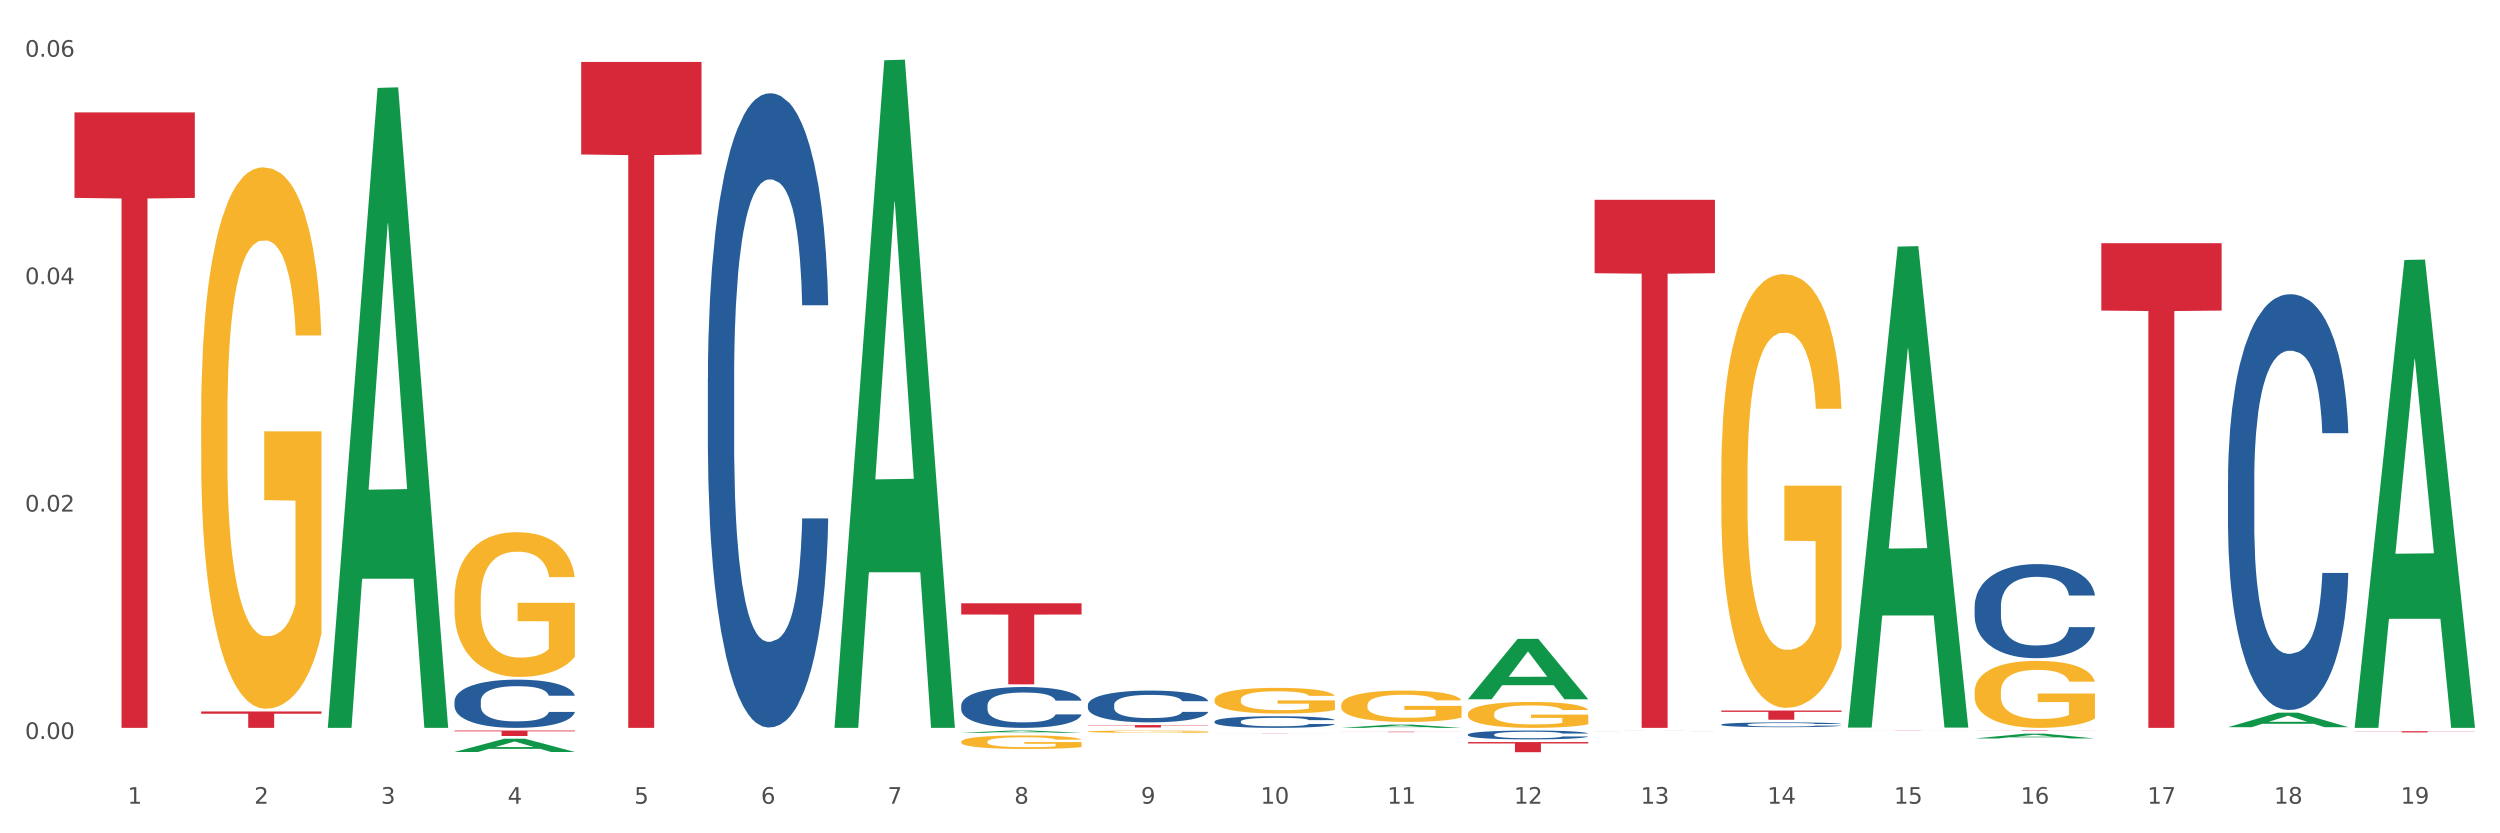
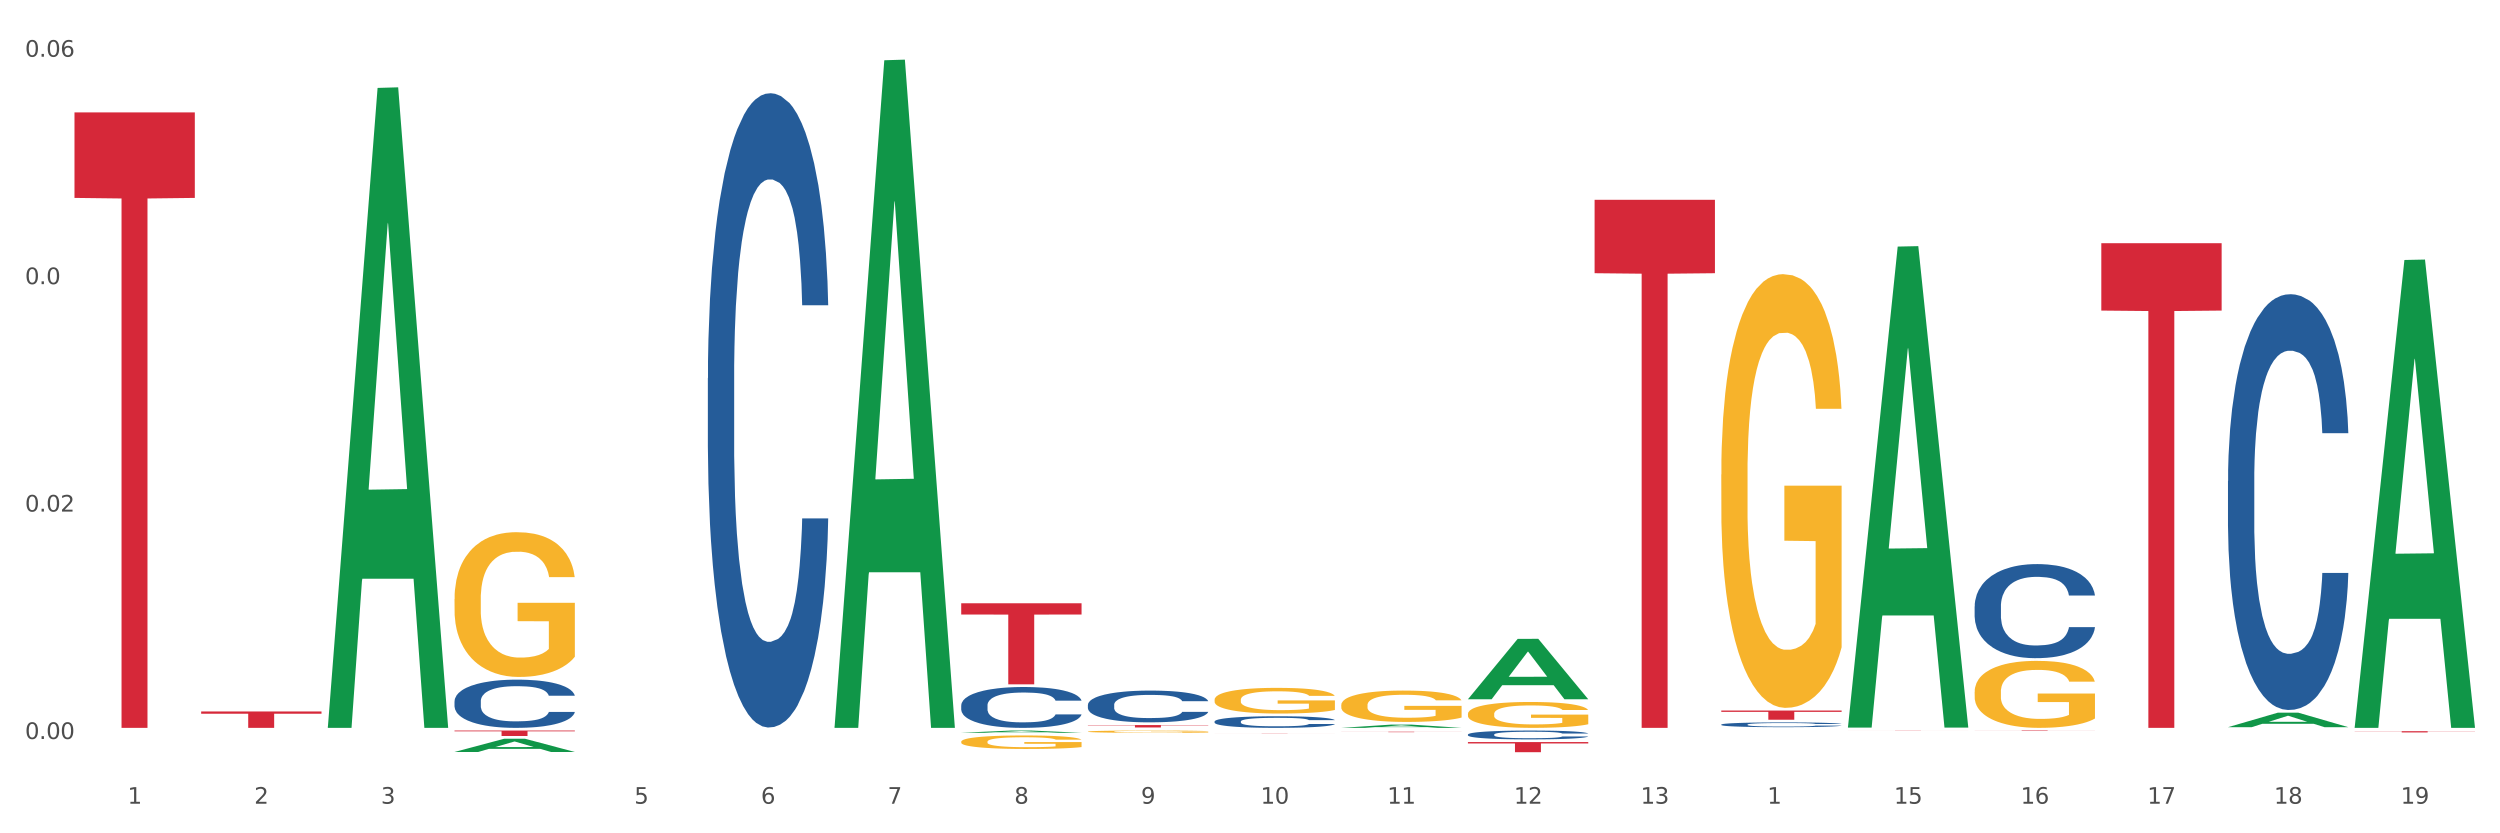
<svg xmlns="http://www.w3.org/2000/svg" xmlns:xlink="http://www.w3.org/1999/xlink" width="1080pt" height="360pt" viewBox="0 0 1080 360" version="1.1">
  <rect x="0" y="0" width="1080" height="360" fill="#333333" stroke="none" />
  <defs>
    <style type="text/css">*{stroke-linejoin: round; stroke-linecap: butt}</style>
  </defs>
  <g id="figure_1">
    <g id="patch_1">
      <path d="M 0 360  L 1080 360  L 1080 0  L 0 0  z " style="fill: #ffffff; stroke: #ffffff; stroke-linejoin: miter" />
    </g>
    <g id="axes_1">
      <g id="matplotlib.axis_1">
        <g id="xtick_1">
          <g id="text_1">
            <g style="fill: #4d4d4d" transform="translate(55.115 347.204) scale(0.096 -0.096)">
              <defs>
                <path id="DejaVuSans-31" d="M 794 531  L 1825 531  L 1825 4091  L 703 3866  L 703 4441  L 1819 4666  L 2450 4666  L 2450 531  L 3481 531  L 3481 0  L 794 0  L 794 531  z " transform="scale(0.016)" />
              </defs>
              <use xlink:href="#DejaVuSans-31" />
            </g>
          </g>
        </g>
        <g id="xtick_2">
          <g id="text_2">
            <g style="fill: #4d4d4d" transform="translate(109.839 347.204) scale(0.096 -0.096)">
              <defs>
                <path id="DejaVuSans-32" d="M 1228 531  L 3431 531  L 3431 0  L 469 0  L 469 531  Q 828 903 1448 1529  Q 2069 2156 2228 2338  Q 2531 2678 2651 2914  Q 2772 3150 2772 3378  Q 2772 3750 2511 3984  Q 2250 4219 1831 4219  Q 1534 4219 1204 4116  Q 875 4013 500 3803  L 500 4441  Q 881 4594 1212 4672  Q 1544 4750 1819 4750  Q 2544 4750 2975 4387  Q 3406 4025 3406 3419  Q 3406 3131 3298 2873  Q 3191 2616 2906 2266  Q 2828 2175 2409 1742  Q 1991 1309 1228 531  z " transform="scale(0.016)" />
              </defs>
              <use xlink:href="#DejaVuSans-32" />
            </g>
          </g>
        </g>
        <g id="xtick_3">
          <g id="text_3">
            <g style="fill: #4d4d4d" transform="translate(164.564 347.204) scale(0.096 -0.096)">
              <defs>
                <path id="DejaVuSans-33" d="M 2597 2516  Q 3050 2419 3304 2112  Q 3559 1806 3559 1356  Q 3559 666 3084 287  Q 2609 -91 1734 -91  Q 1441 -91 1130 -33  Q 819 25 488 141  L 488 750  Q 750 597 1062 519  Q 1375 441 1716 441  Q 2309 441 2620 675  Q 2931 909 2931 1356  Q 2931 1769 2642 2001  Q 2353 2234 1838 2234  L 1294 2234  L 1294 2753  L 1863 2753  Q 2328 2753 2575 2939  Q 2822 3125 2822 3475  Q 2822 3834 2567 4026  Q 2313 4219 1838 4219  Q 1578 4219 1281 4162  Q 984 4106 628 3988  L 628 4550  Q 988 4650 1302 4700  Q 1616 4750 1894 4750  Q 2613 4750 3031 4423  Q 3450 4097 3450 3541  Q 3450 3153 3228 2886  Q 3006 2619 2597 2516  z " transform="scale(0.016)" />
              </defs>
              <use xlink:href="#DejaVuSans-33" />
            </g>
          </g>
        </g>
        <g id="xtick_4">
          <g id="text_4">
            <g style="fill: #4d4d4d" transform="translate(219.288 347.204) scale(0.096 -0.096)">
              <defs>
-                 <path id="DejaVuSans-34" d="M 2419 4116  L 825 1625  L 2419 1625  L 2419 4116  z M 2253 4666  L 3047 4666  L 3047 1625  L 3713 1625  L 3713 1100  L 3047 1100  L 3047 0  L 2419 0  L 2419 1100  L 313 1100  L 313 1709  L 2253 4666  z " transform="scale(0.016)" />
-               </defs>
+                 </defs>
              <use xlink:href="#DejaVuSans-34" />
            </g>
          </g>
        </g>
        <g id="xtick_5">
          <g id="text_5">
            <g style="fill: #4d4d4d" transform="translate(274.012 347.204) scale(0.096 -0.096)">
              <defs>
                <path id="DejaVuSans-35" d="M 691 4666  L 3169 4666  L 3169 4134  L 1269 4134  L 1269 2991  Q 1406 3038 1543 3061  Q 1681 3084 1819 3084  Q 2600 3084 3056 2656  Q 3513 2228 3513 1497  Q 3513 744 3044 326  Q 2575 -91 1722 -91  Q 1428 -91 1123 -41  Q 819 9 494 109  L 494 744  Q 775 591 1075 516  Q 1375 441 1709 441  Q 2250 441 2565 725  Q 2881 1009 2881 1497  Q 2881 1984 2565 2268  Q 2250 2553 1709 2553  Q 1456 2553 1204 2497  Q 953 2441 691 2322  L 691 4666  z " transform="scale(0.016)" />
              </defs>
              <use xlink:href="#DejaVuSans-35" />
            </g>
          </g>
        </g>
        <g id="xtick_6">
          <g id="text_6">
            <g style="fill: #4d4d4d" transform="translate(328.736 347.204) scale(0.096 -0.096)">
              <defs>
                <path id="DejaVuSans-36" d="M 2113 2584  Q 1688 2584 1439 2293  Q 1191 2003 1191 1497  Q 1191 994 1439 701  Q 1688 409 2113 409  Q 2538 409 2786 701  Q 3034 994 3034 1497  Q 3034 2003 2786 2293  Q 2538 2584 2113 2584  z M 3366 4563  L 3366 3988  Q 3128 4100 2886 4159  Q 2644 4219 2406 4219  Q 1781 4219 1451 3797  Q 1122 3375 1075 2522  Q 1259 2794 1537 2939  Q 1816 3084 2150 3084  Q 2853 3084 3261 2657  Q 3669 2231 3669 1497  Q 3669 778 3244 343  Q 2819 -91 2113 -91  Q 1303 -91 875 529  Q 447 1150 447 2328  Q 447 3434 972 4092  Q 1497 4750 2381 4750  Q 2619 4750 2861 4703  Q 3103 4656 3366 4563  z " transform="scale(0.016)" />
              </defs>
              <use xlink:href="#DejaVuSans-36" />
            </g>
          </g>
        </g>
        <g id="xtick_7">
          <g id="text_7">
            <g style="fill: #4d4d4d" transform="translate(383.461 347.204) scale(0.096 -0.096)">
              <defs>
                <path id="DejaVuSans-37" d="M 525 4666  L 3525 4666  L 3525 4397  L 1831 0  L 1172 0  L 2766 4134  L 525 4134  L 525 4666  z " transform="scale(0.016)" />
              </defs>
              <use xlink:href="#DejaVuSans-37" />
            </g>
          </g>
        </g>
        <g id="xtick_8">
          <g id="text_8">
            <g style="fill: #4d4d4d" transform="translate(438.185 347.204) scale(0.096 -0.096)">
              <defs>
                <path id="DejaVuSans-38" d="M 2034 2216  Q 1584 2216 1326 1975  Q 1069 1734 1069 1313  Q 1069 891 1326 650  Q 1584 409 2034 409  Q 2484 409 2743 651  Q 3003 894 3003 1313  Q 3003 1734 2745 1975  Q 2488 2216 2034 2216  z M 1403 2484  Q 997 2584 770 2862  Q 544 3141 544 3541  Q 544 4100 942 4425  Q 1341 4750 2034 4750  Q 2731 4750 3128 4425  Q 3525 4100 3525 3541  Q 3525 3141 3298 2862  Q 3072 2584 2669 2484  Q 3125 2378 3379 2068  Q 3634 1759 3634 1313  Q 3634 634 3220 271  Q 2806 -91 2034 -91  Q 1263 -91 848 271  Q 434 634 434 1313  Q 434 1759 690 2068  Q 947 2378 1403 2484  z M 1172 3481  Q 1172 3119 1398 2916  Q 1625 2713 2034 2713  Q 2441 2713 2670 2916  Q 2900 3119 2900 3481  Q 2900 3844 2670 4047  Q 2441 4250 2034 4250  Q 1625 4250 1398 4047  Q 1172 3844 1172 3481  z " transform="scale(0.016)" />
              </defs>
              <use xlink:href="#DejaVuSans-38" />
            </g>
          </g>
        </g>
        <g id="xtick_9">
          <g id="text_9">
            <g style="fill: #4d4d4d" transform="translate(492.909 347.204) scale(0.096 -0.096)">
              <defs>
                <path id="DejaVuSans-39" d="M 703 97  L 703 672  Q 941 559 1184 500  Q 1428 441 1663 441  Q 2288 441 2617 861  Q 2947 1281 2994 2138  Q 2813 1869 2534 1725  Q 2256 1581 1919 1581  Q 1219 1581 811 2004  Q 403 2428 403 3163  Q 403 3881 828 4315  Q 1253 4750 1959 4750  Q 2769 4750 3195 4129  Q 3622 3509 3622 2328  Q 3622 1225 3098 567  Q 2575 -91 1691 -91  Q 1453 -91 1209 -44  Q 966 3 703 97  z M 1959 2075  Q 2384 2075 2632 2365  Q 2881 2656 2881 3163  Q 2881 3666 2632 3958  Q 2384 4250 1959 4250  Q 1534 4250 1286 3958  Q 1038 3666 1038 3163  Q 1038 2656 1286 2365  Q 1534 2075 1959 2075  z " transform="scale(0.016)" />
              </defs>
              <use xlink:href="#DejaVuSans-39" />
            </g>
          </g>
        </g>
        <g id="xtick_10">
          <g id="text_10">
            <g style="fill: #4d4d4d" transform="translate(544.58 347.204) scale(0.096 -0.096)">
              <defs>
                <path id="DejaVuSans-30" d="M 2034 4250  Q 1547 4250 1301 3770  Q 1056 3291 1056 2328  Q 1056 1369 1301 889  Q 1547 409 2034 409  Q 2525 409 2770 889  Q 3016 1369 3016 2328  Q 3016 3291 2770 3770  Q 2525 4250 2034 4250  z M 2034 4750  Q 2819 4750 3233 4129  Q 3647 3509 3647 2328  Q 3647 1150 3233 529  Q 2819 -91 2034 -91  Q 1250 -91 836 529  Q 422 1150 422 2328  Q 422 3509 836 4129  Q 1250 4750 2034 4750  z " transform="scale(0.016)" />
              </defs>
              <use xlink:href="#DejaVuSans-31" />
              <use xlink:href="#DejaVuSans-30" transform="translate(63.623 0)" />
            </g>
          </g>
        </g>
        <g id="xtick_11">
          <g id="text_11">
            <g style="fill: #4d4d4d" transform="translate(599.304 347.204) scale(0.096 -0.096)">
              <use xlink:href="#DejaVuSans-31" />
              <use xlink:href="#DejaVuSans-31" transform="translate(63.623 0)" />
            </g>
          </g>
        </g>
        <g id="xtick_12">
          <g id="text_12">
            <g style="fill: #4d4d4d" transform="translate(654.028 347.204) scale(0.096 -0.096)">
              <use xlink:href="#DejaVuSans-31" />
              <use xlink:href="#DejaVuSans-32" transform="translate(63.623 0)" />
            </g>
          </g>
        </g>
        <g id="xtick_13">
          <g id="text_13">
            <g style="fill: #4d4d4d" transform="translate(708.752 347.204) scale(0.096 -0.096)">
              <use xlink:href="#DejaVuSans-31" />
              <use xlink:href="#DejaVuSans-33" transform="translate(63.623 0)" />
            </g>
          </g>
        </g>
        <g id="xtick_14">
          <g id="text_14">
            <g style="fill: #4d4d4d" transform="translate(763.477 347.204) scale(0.096 -0.096)">
              <use xlink:href="#DejaVuSans-31" />
              <use xlink:href="#DejaVuSans-34" transform="translate(63.623 0)" />
            </g>
          </g>
        </g>
        <g id="xtick_15">
          <g id="text_15">
            <g style="fill: #4d4d4d" transform="translate(818.201 347.204) scale(0.096 -0.096)">
              <use xlink:href="#DejaVuSans-31" />
              <use xlink:href="#DejaVuSans-35" transform="translate(63.623 0)" />
            </g>
          </g>
        </g>
        <g id="xtick_16">
          <g id="text_16">
            <g style="fill: #4d4d4d" transform="translate(872.925 347.204) scale(0.096 -0.096)">
              <use xlink:href="#DejaVuSans-31" />
              <use xlink:href="#DejaVuSans-36" transform="translate(63.623 0)" />
            </g>
          </g>
        </g>
        <g id="xtick_17">
          <g id="text_17">
            <g style="fill: #4d4d4d" transform="translate(927.649 347.204) scale(0.096 -0.096)">
              <use xlink:href="#DejaVuSans-31" />
              <use xlink:href="#DejaVuSans-37" transform="translate(63.623 0)" />
            </g>
          </g>
        </g>
        <g id="xtick_18">
          <g id="text_18">
            <g style="fill: #4d4d4d" transform="translate(982.374 347.204) scale(0.096 -0.096)">
              <use xlink:href="#DejaVuSans-31" />
              <use xlink:href="#DejaVuSans-38" transform="translate(63.623 0)" />
            </g>
          </g>
        </g>
        <g id="xtick_19">
          <g id="text_19">
            <g style="fill: #4d4d4d" transform="translate(1037.098 347.204) scale(0.096 -0.096)">
              <use xlink:href="#DejaVuSans-31" />
              <use xlink:href="#DejaVuSans-39" transform="translate(63.623 0)" />
            </g>
          </g>
        </g>
        <g id="xtick_20" />
        <g id="xtick_21" />
        <g id="xtick_22" />
        <g id="xtick_23" />
        <g id="xtick_24" />
        <g id="xtick_25" />
        <g id="xtick_26" />
        <g id="xtick_27" />
        <g id="xtick_28" />
        <g id="xtick_29" />
        <g id="xtick_30" />
        <g id="xtick_31" />
        <g id="xtick_32" />
        <g id="xtick_33" />
        <g id="xtick_34" />
        <g id="xtick_35" />
        <g id="xtick_36" />
        <g id="xtick_37" />
      </g>
      <g id="matplotlib.axis_2">
        <g id="ytick_1">
          <g id="text_20">
            <g style="fill: #4d4d4d" transform="translate(10.8 319.243) scale(0.096 -0.096)">
              <defs>
                <path id="DejaVuSans-2e" d="M 684 794  L 1344 794  L 1344 0  L 684 0  L 684 794  z " transform="scale(0.016)" />
              </defs>
              <use xlink:href="#DejaVuSans-30" />
              <use xlink:href="#DejaVuSans-2e" transform="translate(63.623 0)" />
              <use xlink:href="#DejaVuSans-30" transform="translate(95.41 0)" />
              <use xlink:href="#DejaVuSans-30" transform="translate(159.033 0)" />
            </g>
          </g>
        </g>
        <g id="ytick_2">
          <g id="text_21">
            <g style="fill: #4d4d4d" transform="translate(10.8 220.999) scale(0.096 -0.096)">
              <use xlink:href="#DejaVuSans-30" />
              <use xlink:href="#DejaVuSans-2e" transform="translate(63.623 0)" />
              <use xlink:href="#DejaVuSans-30" transform="translate(95.41 0)" />
              <use xlink:href="#DejaVuSans-32" transform="translate(159.033 0)" />
            </g>
          </g>
        </g>
        <g id="ytick_3">
          <g id="text_22">
            <g style="fill: #4d4d4d" transform="translate(10.8 122.755) scale(0.096 -0.096)">
              <use xlink:href="#DejaVuSans-30" />
              <use xlink:href="#DejaVuSans-2e" transform="translate(63.623 0)" />
              <use xlink:href="#DejaVuSans-30" transform="translate(95.41 0)" />
              <use xlink:href="#DejaVuSans-34" transform="translate(159.033 0)" />
            </g>
          </g>
        </g>
        <g id="ytick_4">
          <g id="text_23">
            <g style="fill: #4d4d4d" transform="translate(10.8 24.511) scale(0.096 -0.096)">
              <use xlink:href="#DejaVuSans-30" />
              <use xlink:href="#DejaVuSans-2e" transform="translate(63.623 0)" />
              <use xlink:href="#DejaVuSans-30" transform="translate(95.41 0)" />
              <use xlink:href="#DejaVuSans-36" transform="translate(159.033 0)" />
            </g>
          </g>
        </g>
        <g id="ytick_5" />
        <g id="ytick_6" />
        <g id="ytick_7" />
      </g>
      <g id="PolyCollection_1">
        <path d="M 141.624 313.917  L 141.677 313.657  L 163.116 37.981  L 172.012 37.721  L 193.612 314.437  L 183.321 314.437  L 178.658 250  L 156.523 250  L 156.362 251.039  L 151.86 314.437  L 141.624 314.437  L 141.624 313.917  L 159.31 211.545  L 175.871 211.285  L 167.671 96.702  L 167.564 96.182  L 167.457 96.962  L 159.257 211.285  L 159.31 211.545  L 141.624 313.917  z " clip-path="url(#p23a5ff2b06)" style="fill: #109648" />
        <path d="M 32.175 48.543  L 84.163 48.543  L 84.163 85.493  L 63.713 85.743  L 63.713 314.437  L 52.502 314.437  L 52.502 85.743  L 32.175 85.493  L 32.175 48.793  L 32.175 48.543  z " clip-path="url(#p23a5ff2b06)" style="fill: #d62839" />
        <path d="M 86.899 307.35  L 138.887 307.35  L 138.887 308.335  L 118.437 308.341  L 118.437 314.437  L 107.226 314.437  L 107.226 308.341  L 86.899 308.335  L 86.899 307.356  L 86.899 307.35  z " clip-path="url(#p23a5ff2b06)" style="fill: #d62839" />
        <path d="M 196.348 315.596  L 248.336 315.596  L 248.336 315.925  L 227.886 315.927  L 227.886 317.96  L 216.675 317.96  L 216.675 315.927  L 196.348 315.925  L 196.348 315.598  L 196.348 315.596  z " clip-path="url(#p23a5ff2b06)" style="fill: #d62839" />
-         <path d="M 251.072 26.758  L 303.06 26.758  L 303.06 66.736  L 282.61 67.006  L 282.61 314.437  L 271.399 314.437  L 271.399 67.006  L 251.072 66.736  L 251.072 27.028  L 251.072 26.758  z " clip-path="url(#p23a5ff2b06)" style="fill: #d62839" />
        <path d="M 415.245 260.602  L 467.233 260.602  L 467.233 265.47  L 446.783 265.503  L 446.783 295.627  L 435.572 295.627  L 435.572 265.503  L 415.245 265.47  L 415.245 260.635  L 415.245 260.602  z " clip-path="url(#p23a5ff2b06)" style="fill: #d62839" />
        <path d="M 469.969 313.215  L 521.957 313.215  L 521.957 313.361  L 501.507 313.362  L 501.507 314.263  L 490.296 314.263  L 490.296 313.362  L 469.969 313.361  L 469.969 313.216  L 469.969 313.215  z " clip-path="url(#p23a5ff2b06)" style="fill: #d62839" />
        <path d="M 524.693 316.72  L 576.682 316.72  L 576.682 316.731  L 556.231 316.731  L 556.231 316.798  L 545.021 316.798  L 545.021 316.731  L 524.693 316.731  L 524.693 316.72  L 524.693 316.72  z " clip-path="url(#p23a5ff2b06)" style="fill: #d62839" />
        <path d="M 579.418 316.103  L 631.406 316.103  L 631.406 316.131  L 610.956 316.131  L 610.956 316.302  L 599.745 316.302  L 599.745 316.131  L 579.418 316.131  L 579.418 316.103  L 579.418 316.103  z " clip-path="url(#p23a5ff2b06)" style="fill: #d62839" />
        <path d="M 634.142 320.577  L 686.13 320.577  L 686.13 321.185  L 665.68 321.189  L 665.68 324.95  L 654.469 324.95  L 654.469 321.189  L 634.142 321.185  L 634.142 320.581  L 634.142 320.577  z " clip-path="url(#p23a5ff2b06)" style="fill: #d62839" />
        <path d="M 688.866 86.326  L 740.854 86.326  L 740.854 118.026  L 720.404 118.24  L 720.404 314.437  L 709.193 314.437  L 709.193 118.24  L 688.866 118.026  L 688.866 86.54  L 688.866 86.326  z " clip-path="url(#p23a5ff2b06)" style="fill: #d62839" />
        <path d="M 743.591 306.964  L 795.579 306.964  L 795.579 307.513  L 775.128 307.517  L 775.128 310.914  L 763.918 310.914  L 763.918 307.517  L 743.591 307.513  L 743.591 306.968  L 743.591 306.964  z " clip-path="url(#p23a5ff2b06)" style="fill: #d62839" />
        <path d="M 853.039 298.869  L 853.1 298.843  L 853.1 297.891  L 853.223 297.072  L 853.837 295.09  L 854.758 293.451  L 855.433 292.579  L 856.108 291.865  L 856.906 291.152  L 857.888 290.412  L 859.668 289.328  L 860.773 288.773  L 862.123 288.192  L 864.578 287.346  L 866.358 286.87  L 868.2 286.474  L 871.207 285.998  L 873.171 285.786  L 875.258 285.628  L 877.775 285.522  L 879.678 285.496  L 883.851 285.575  L 887.411 285.813  L 889.13 285.998  L 891.34 286.315  L 892.506 286.526  L 894.409 286.949  L 896.373 287.504  L 897.723 287.98  L 899.749 288.879  L 901.283 289.777  L 902.695 290.887  L 903.431 291.654  L 903.984 292.368  L 904.475 293.187  L 904.966 294.482  L 893.918 294.482  L 893.488 293.557  L 892.813 292.685  L 891.831 291.839  L 890.971 291.31  L 889.498 290.65  L 888.148 290.227  L 886.736 289.909  L 885.018 289.645  L 883.667 289.513  L 881.765 289.407  L 878.02 289.434  L 875.504 289.645  L 873.785 289.909  L 872.68 290.147  L 871.698 290.412  L 870.594 290.782  L 869.305 291.337  L 868.384 291.839  L 867.463 292.473  L 866.727 293.108  L 866.051 293.848  L 865.499 294.641  L 865.069 295.46  L 864.701 296.464  L 864.394 298.129  L 864.394 301.75  L 864.517 302.57  L 864.824 303.653  L 865.192 304.473  L 865.806 305.45  L 866.358 306.111  L 867.402 307.063  L 868.568 307.856  L 869.489 308.358  L 870.409 308.781  L 872.005 309.362  L 873.785 309.838  L 875.32 310.129  L 877.407 310.393  L 878.818 310.499  L 880.046 310.552  L 883.053 310.552  L 885.202 310.472  L 887.596 310.287  L 889.437 310.049  L 890.971 309.759  L 892.69 309.283  L 893.795 308.834  L 893.795 303.31  L 880.291 303.283  L 880.291 299.609  L 905.027 299.609  L 905.027 310.393  L 903.984 310.948  L 902.818 311.45  L 901.59 311.899  L 899.749 312.455  L 897.539 312.983  L 895.575 313.353  L 893.488 313.67  L 891.033 313.961  L 887.841 314.225  L 885.877 314.331  L 883.422 314.41  L 880.537 314.437  L 878.02 314.384  L 875.565 314.252  L 872.987 314.014  L 870.471 313.67  L 868.568 313.327  L 866.665 312.904  L 864.64 312.349  L 863.044 311.82  L 861.816 311.344  L 860.466 310.737  L 858.993 309.944  L 857.888 309.23  L 856.906 308.49  L 855.863 307.538  L 855.126 306.719  L 854.389 305.688  L 853.96 304.922  L 853.469 303.733  L 853.1 302.067  L 853.039 298.869  z " clip-path="url(#p23a5ff2b06)" style="fill: #f7b32b" />
        <path d="M 853.039 315.596  L 905.027 315.596  L 905.027 315.624  L 884.577 315.624  L 884.577 315.796  L 873.366 315.796  L 873.366 315.624  L 853.039 315.624  L 853.039 315.596  L 853.039 315.596  z " clip-path="url(#p23a5ff2b06)" style="fill: #d62839" />
        <path d="M 1017.212 315.878  L 1069.2 315.878  L 1069.2 315.952  L 1048.75 315.953  L 1048.75 316.413  L 1037.539 316.413  L 1037.539 315.953  L 1017.212 315.952  L 1017.212 315.878  L 1017.212 315.878  z " clip-path="url(#p23a5ff2b06)" style="fill: #d62839" />
        <path d="M 962.488 207.803  L 962.549 207.639  L 962.549 203.046  L 962.733 196.812  L 963.409 185.329  L 964.27 176.635  L 965.745 166.464  L 966.543 162.199  L 967.588 157.442  L 969.739 149.732  L 972.197 143.17  L 973.918 139.561  L 975.208 137.265  L 978.096 133.164  L 979.756 131.359  L 981.476 129.883  L 982.951 128.899  L 985.409 127.75  L 987.376 127.258  L 989.649 127.094  L 991.554 127.258  L 994.074 127.914  L 997.761 129.883  L 999.174 131.031  L 1001.079 133  L 1003.046 135.624  L 1004.643 138.249  L 1006.487 142.022  L 1008.392 146.943  L 1010.236 153.177  L 1011.526 158.918  L 1012.571 164.988  L 1013.492 172.37  L 1014.168 180.408  L 1014.476 187.134  L 1003.23 187.134  L 1002.923 181.064  L 1002.308 174.502  L 1001.694 170.073  L 1001.018 166.464  L 999.973 162.363  L 999.051 159.739  L 997.515 156.622  L 996.102 154.653  L 994.934 153.505  L 993.521 152.521  L 990.51 151.536  L 988.359 151.536  L 987.007 151.864  L 985.348 152.685  L 983.934 153.833  L 982.275 155.802  L 980.985 157.934  L 979.694 160.723  L 978.957 162.691  L 977.851 166.3  L 977.113 169.253  L 976.13 174.338  L 975.577 177.947  L 974.594 187.298  L 974.163 194.187  L 973.979 198.945  L 973.856 204.194  L 973.856 229.785  L 974.225 241.268  L 974.532 246.189  L 975.024 251.766  L 975.946 258.984  L 977.298 266.038  L 978.711 271.123  L 979.878 274.24  L 980.985 276.537  L 982.091 278.341  L 983.443 279.982  L 984.549 280.966  L 986.208 281.95  L 988.174 282.442  L 989.711 282.442  L 992.845 281.622  L 994.258 280.802  L 995.61 279.654  L 997.085 277.849  L 998.253 275.881  L 998.928 274.404  L 1000.035 271.287  L 1000.895 268.006  L 1001.632 264.234  L 1002.124 260.953  L 1002.677 256.031  L 1003.107 250.454  L 1003.23 247.501  L 1014.476 247.501  L 1014.23 253.407  L 1013.8 259.148  L 1012.939 266.858  L 1012.263 271.287  L 1011.219 276.701  L 1010.113 281.294  L 1008.576 286.379  L 1007.163 290.152  L 1005.688 293.433  L 1004.09 296.386  L 1001.202 300.487  L 1000.158 301.635  L 997.945 303.604  L 996.225 304.752  L 993.705 305.9  L 991.124 306.556  L 988.42 306.72  L 986.024 306.392  L 983.381 305.408  L 981.722 304.424  L 979.878 302.948  L 977.728 300.651  L 975.7 297.862  L 973.795 294.581  L 972.013 290.808  L 970.353 286.543  L 968.203 279.489  L 966.605 272.6  L 965.437 266.202  L 964.638 260.789  L 963.84 253.899  L 963.409 249.142  L 962.733 237.659  L 962.488 226.996  L 962.488 207.803  z " clip-path="url(#p23a5ff2b06)" style="fill: #255c99" />
        <path d="M 853.039 261.95  L 853.101 261.913  L 853.101 260.874  L 853.285 259.463  L 853.961 256.864  L 854.821 254.897  L 856.296 252.595  L 857.095 251.63  L 858.14 250.553  L 860.29 248.808  L 862.748 247.323  L 864.469 246.507  L 865.76 245.987  L 868.648 245.059  L 870.307 244.65  L 872.028 244.316  L 873.503 244.094  L 875.961 243.834  L 877.927 243.722  L 880.201 243.685  L 882.106 243.722  L 884.625 243.871  L 888.312 244.316  L 889.726 244.576  L 891.631 245.022  L 893.597 245.616  L 895.195 246.21  L 897.038 247.064  L 898.943 248.177  L 900.787 249.588  L 902.077 250.887  L 903.122 252.261  L 904.044 253.932  L 904.72 255.751  L 905.027 257.273  L 893.782 257.273  L 893.474 255.899  L 892.86 254.414  L 892.245 253.412  L 891.569 252.595  L 890.525 251.667  L 889.603 251.073  L 888.067 250.368  L 886.653 249.922  L 885.486 249.662  L 884.072 249.439  L 881.061 249.217  L 878.91 249.217  L 877.558 249.291  L 875.899 249.477  L 874.486 249.736  L 872.827 250.182  L 871.536 250.665  L 870.246 251.296  L 869.508 251.741  L 868.402 252.558  L 867.665 253.226  L 866.681 254.377  L 866.128 255.194  L 865.145 257.31  L 864.715 258.869  L 864.531 259.946  L 864.408 261.134  L 864.408 266.925  L 864.776 269.524  L 865.084 270.637  L 865.575 271.9  L 866.497 273.533  L 867.849 275.129  L 869.262 276.28  L 870.43 276.986  L 871.536 277.505  L 872.642 277.914  L 873.994 278.285  L 875.1 278.508  L 876.759 278.731  L 878.726 278.842  L 880.262 278.842  L 883.396 278.656  L 884.81 278.471  L 886.162 278.211  L 887.636 277.802  L 888.804 277.357  L 889.48 277.023  L 890.586 276.317  L 891.446 275.575  L 892.184 274.721  L 892.675 273.979  L 893.228 272.865  L 893.659 271.603  L 893.782 270.934  L 905.027 270.934  L 904.781 272.271  L 904.351 273.57  L 903.491 275.315  L 902.815 276.317  L 901.77 277.543  L 900.664 278.582  L 899.128 279.733  L 897.714 280.587  L 896.24 281.329  L 894.642 281.997  L 891.754 282.926  L 890.709 283.185  L 888.497 283.631  L 886.776 283.891  L 884.257 284.151  L 881.676 284.299  L 878.972 284.336  L 876.575 284.262  L 873.933 284.039  L 872.273 283.817  L 870.43 283.482  L 868.279 282.963  L 866.251 282.332  L 864.346 281.589  L 862.564 280.735  L 860.905 279.77  L 858.754 278.174  L 857.156 276.614  L 855.989 275.167  L 855.19 273.941  L 854.391 272.382  L 853.961 271.306  L 853.285 268.707  L 853.039 266.294  L 853.039 261.95  z " clip-path="url(#p23a5ff2b06)" style="fill: #255c99" />
        <path d="M 743.591 313.004  L 743.652 313.002  L 743.652 312.949  L 743.836 312.877  L 744.512 312.745  L 745.373 312.645  L 746.848 312.527  L 747.646 312.478  L 748.691 312.423  L 750.842 312.334  L 753.3 312.259  L 755.021 312.217  L 756.311 312.191  L 759.199 312.143  L 760.858 312.122  L 762.579 312.105  L 764.054 312.094  L 766.512 312.081  L 768.478 312.075  L 770.752 312.073  L 772.657 312.075  L 775.177 312.083  L 778.864 312.105  L 780.277 312.119  L 782.182 312.141  L 784.149 312.172  L 785.746 312.202  L 787.59 312.245  L 789.495 312.302  L 791.338 312.374  L 792.629 312.44  L 793.674 312.51  L 794.595 312.596  L 795.271 312.688  L 795.579 312.766  L 784.333 312.766  L 784.026 312.696  L 783.411 312.62  L 782.797 312.569  L 782.121 312.527  L 781.076 312.48  L 780.154 312.45  L 778.618 312.414  L 777.205 312.391  L 776.037 312.378  L 774.624 312.367  L 771.613 312.355  L 769.462 312.355  L 768.11 312.359  L 766.451 312.368  L 765.037 312.382  L 763.378 312.404  L 762.088 312.429  L 760.797 312.461  L 760.06 312.484  L 758.953 312.526  L 758.216 312.56  L 757.233 312.618  L 756.68 312.66  L 755.697 312.768  L 755.266 312.847  L 755.082 312.902  L 754.959 312.963  L 754.959 313.258  L 755.328 313.39  L 755.635 313.447  L 756.127 313.511  L 757.048 313.595  L 758.4 313.676  L 759.814 313.735  L 760.981 313.771  L 762.088 313.797  L 763.194 313.818  L 764.546 313.837  L 765.652 313.848  L 767.311 313.86  L 769.277 313.865  L 770.814 313.865  L 773.948 313.856  L 775.361 313.846  L 776.713 313.833  L 778.188 313.812  L 779.355 313.79  L 780.031 313.772  L 781.138 313.737  L 781.998 313.699  L 782.735 313.655  L 783.227 313.617  L 783.78 313.561  L 784.21 313.496  L 784.333 313.462  L 795.579 313.462  L 795.333 313.53  L 794.903 313.597  L 794.042 313.685  L 793.366 313.737  L 792.322 313.799  L 791.216 313.852  L 789.679 313.911  L 788.266 313.954  L 786.791 313.992  L 785.193 314.026  L 782.305 314.073  L 781.26 314.087  L 779.048 314.109  L 777.327 314.123  L 774.808 314.136  L 772.227 314.143  L 769.523 314.145  L 767.127 314.141  L 764.484 314.13  L 762.825 314.119  L 760.981 314.102  L 758.831 314.075  L 756.803 314.043  L 754.898 314.005  L 753.116 313.962  L 751.456 313.913  L 749.306 313.831  L 747.708 313.752  L 746.54 313.678  L 745.741 313.615  L 744.943 313.536  L 744.512 313.481  L 743.836 313.349  L 743.591 313.226  L 743.591 313.004  z " clip-path="url(#p23a5ff2b06)" style="fill: #255c99" />
        <path d="M 634.142 317.313  L 634.203 317.31  L 634.203 317.212  L 634.388 317.079  L 635.064 316.835  L 635.924 316.65  L 637.399 316.434  L 638.198 316.343  L 639.243 316.242  L 641.393 316.078  L 643.851 315.938  L 645.572 315.861  L 646.863 315.813  L 649.751 315.725  L 651.41 315.687  L 653.131 315.655  L 654.605 315.635  L 657.063 315.61  L 659.03 315.6  L 661.304 315.596  L 663.209 315.6  L 665.728 315.614  L 669.415 315.655  L 670.829 315.68  L 672.734 315.722  L 674.7 315.778  L 676.298 315.833  L 678.141 315.914  L 680.046 316.018  L 681.89 316.151  L 683.18 316.273  L 684.225 316.402  L 685.147 316.559  L 685.823 316.73  L 686.13 316.874  L 674.884 316.874  L 674.577 316.744  L 673.963 316.605  L 673.348 316.511  L 672.672 316.434  L 671.628 316.347  L 670.706 316.291  L 669.169 316.224  L 667.756 316.182  L 666.588 316.158  L 665.175 316.137  L 662.164 316.116  L 660.013 316.116  L 658.661 316.123  L 657.002 316.141  L 655.589 316.165  L 653.929 316.207  L 652.639 316.252  L 651.348 316.312  L 650.611 316.354  L 649.505 316.43  L 648.768 316.493  L 647.784 316.601  L 647.231 316.678  L 646.248 316.877  L 645.818 317.024  L 645.633 317.125  L 645.511 317.237  L 645.511 317.781  L 645.879 318.025  L 646.187 318.13  L 646.678 318.249  L 647.6 318.402  L 648.952 318.552  L 650.365 318.661  L 651.533 318.727  L 652.639 318.776  L 653.745 318.814  L 655.097 318.849  L 656.203 318.87  L 657.862 318.891  L 659.829 318.901  L 661.365 318.901  L 664.499 318.884  L 665.913 318.867  L 667.264 318.842  L 668.739 318.804  L 669.907 318.762  L 670.583 318.73  L 671.689 318.664  L 672.549 318.594  L 673.287 318.514  L 673.778 318.444  L 674.331 318.339  L 674.762 318.221  L 674.884 318.158  L 686.13 318.158  L 685.884 318.284  L 685.454 318.406  L 684.594 318.57  L 683.918 318.664  L 682.873 318.779  L 681.767 318.877  L 680.231 318.985  L 678.817 319.065  L 677.342 319.135  L 675.745 319.198  L 672.857 319.285  L 671.812 319.31  L 669.6 319.352  L 667.879 319.376  L 665.359 319.401  L 662.778 319.414  L 660.075 319.418  L 657.678 319.411  L 655.036 319.39  L 653.376 319.369  L 651.533 319.338  L 649.382 319.289  L 647.354 319.229  L 645.449 319.16  L 643.667 319.079  L 642.008 318.989  L 639.857 318.839  L 638.259 318.692  L 637.092 318.556  L 636.293 318.441  L 635.494 318.294  L 635.064 318.193  L 634.388 317.949  L 634.142 317.722  L 634.142 317.313  z " clip-path="url(#p23a5ff2b06)" style="fill: #255c99" />
        <path d="M 524.693 311.673  L 524.755 311.668  L 524.755 311.54  L 524.939 311.366  L 525.615 311.045  L 526.476 310.802  L 527.95 310.518  L 528.749 310.399  L 529.794 310.266  L 531.945 310.051  L 534.403 309.867  L 536.123 309.766  L 537.414 309.702  L 540.302 309.588  L 541.961 309.537  L 543.682 309.496  L 545.157 309.469  L 547.615 309.436  L 549.581 309.423  L 551.855 309.418  L 553.76 309.423  L 556.28 309.441  L 559.967 309.496  L 561.38 309.528  L 563.285 309.583  L 565.252 309.656  L 566.849 309.73  L 568.693 309.835  L 570.598 309.973  L 572.441 310.147  L 573.732 310.307  L 574.777 310.477  L 575.698 310.683  L 576.374 310.908  L 576.682 311.096  L 565.436 311.096  L 565.129 310.926  L 564.514 310.743  L 563.9 310.619  L 563.224 310.518  L 562.179 310.404  L 561.257 310.33  L 559.721 310.243  L 558.307 310.188  L 557.14 310.156  L 555.727 310.129  L 552.715 310.101  L 550.565 310.101  L 549.213 310.11  L 547.553 310.133  L 546.14 310.165  L 544.481 310.22  L 543.19 310.28  L 541.9 310.358  L 541.163 310.413  L 540.056 310.514  L 539.319 310.596  L 538.336 310.738  L 537.783 310.839  L 536.799 311.1  L 536.369 311.293  L 536.185 311.426  L 536.062 311.572  L 536.062 312.287  L 536.431 312.608  L 536.738 312.746  L 537.23 312.901  L 538.151 313.103  L 539.503 313.3  L 540.917 313.442  L 542.084 313.529  L 543.19 313.593  L 544.297 313.644  L 545.648 313.69  L 546.755 313.717  L 548.414 313.745  L 550.38 313.758  L 551.917 313.758  L 555.051 313.736  L 556.464 313.713  L 557.816 313.681  L 559.291 313.63  L 560.458 313.575  L 561.134 313.534  L 562.24 313.447  L 563.101 313.355  L 563.838 313.25  L 564.33 313.158  L 564.883 313.021  L 565.313 312.865  L 565.436 312.782  L 576.682 312.782  L 576.436 312.947  L 576.006 313.108  L 575.145 313.323  L 574.469 313.447  L 573.425 313.598  L 572.318 313.726  L 570.782 313.868  L 569.369 313.974  L 567.894 314.066  L 566.296 314.148  L 563.408 314.263  L 562.363 314.295  L 560.151 314.35  L 558.43 314.382  L 555.911 314.414  L 553.33 314.432  L 550.626 314.437  L 548.229 314.428  L 545.587 314.4  L 543.928 314.373  L 542.084 314.331  L 539.933 314.267  L 537.906 314.189  L 536.001 314.098  L 534.218 313.992  L 532.559 313.873  L 530.408 313.676  L 528.811 313.483  L 527.643 313.305  L 526.844 313.153  L 526.045 312.961  L 525.615 312.828  L 524.939 312.507  L 524.693 312.209  L 524.693 311.673  z " clip-path="url(#p23a5ff2b06)" style="fill: #255c99" />
        <path d="M 469.969 304.499  L 470.031 304.486  L 470.031 304.135  L 470.215 303.659  L 470.891 302.782  L 471.751 302.118  L 473.226 301.341  L 474.025 301.015  L 475.07 300.652  L 477.22 300.063  L 479.679 299.561  L 481.399 299.286  L 482.69 299.11  L 485.578 298.797  L 487.237 298.659  L 488.958 298.546  L 490.433 298.471  L 492.891 298.383  L 494.857 298.346  L 497.131 298.333  L 499.036 298.346  L 501.555 298.396  L 505.242 298.546  L 506.656 298.634  L 508.561 298.784  L 510.527 298.985  L 512.125 299.185  L 513.969 299.474  L 515.874 299.849  L 517.717 300.326  L 519.008 300.764  L 520.052 301.228  L 520.974 301.792  L 521.65 302.406  L 521.957 302.92  L 510.712 302.92  L 510.404 302.456  L 509.79 301.955  L 509.175 301.617  L 508.499 301.341  L 507.455 301.028  L 506.533 300.827  L 504.997 300.589  L 503.583 300.439  L 502.416 300.351  L 501.002 300.276  L 497.991 300.2  L 495.84 300.2  L 494.488 300.225  L 492.829 300.288  L 491.416 300.376  L 489.757 300.526  L 488.466 300.689  L 487.176 300.902  L 486.438 301.053  L 485.332 301.328  L 484.595 301.554  L 483.611 301.942  L 483.058 302.218  L 482.075 302.932  L 481.645 303.459  L 481.461 303.822  L 481.338 304.223  L 481.338 306.178  L 481.706 307.055  L 482.014 307.431  L 482.505 307.858  L 483.427 308.409  L 484.779 308.948  L 486.192 309.336  L 487.36 309.574  L 488.466 309.75  L 489.572 309.888  L 490.924 310.013  L 492.03 310.088  L 493.69 310.163  L 495.656 310.201  L 497.192 310.201  L 500.326 310.138  L 501.74 310.076  L 503.092 309.988  L 504.566 309.85  L 505.734 309.7  L 506.41 309.587  L 507.516 309.349  L 508.376 309.098  L 509.114 308.81  L 509.605 308.559  L 510.159 308.183  L 510.589 307.757  L 510.712 307.532  L 521.957 307.532  L 521.711 307.983  L 521.281 308.421  L 520.421 309.01  L 519.745 309.349  L 518.7 309.762  L 517.594 310.113  L 516.058 310.502  L 514.645 310.79  L 513.17 311.041  L 511.572 311.266  L 508.684 311.58  L 507.639 311.667  L 505.427 311.818  L 503.706 311.905  L 501.187 311.993  L 498.606 312.043  L 495.902 312.056  L 493.505 312.031  L 490.863 311.956  L 489.204 311.88  L 487.36 311.768  L 485.209 311.592  L 483.181 311.379  L 481.276 311.128  L 479.494 310.84  L 477.835 310.514  L 475.684 309.975  L 474.086 309.449  L 472.919 308.96  L 472.12 308.547  L 471.321 308.02  L 470.891 307.657  L 470.215 306.78  L 469.969 305.965  L 469.969 304.499  z " clip-path="url(#p23a5ff2b06)" style="fill: #255c99" />
        <path d="M 415.245 304.717  L 415.306 304.701  L 415.306 304.249  L 415.491 303.637  L 416.167 302.509  L 417.027 301.654  L 418.502 300.655  L 419.301 300.236  L 420.345 299.768  L 422.496 299.011  L 424.954 298.366  L 426.675 298.011  L 427.965 297.786  L 430.854 297.383  L 432.513 297.205  L 434.233 297.06  L 435.708 296.964  L 438.166 296.851  L 440.133 296.802  L 442.407 296.786  L 444.312 296.802  L 446.831 296.867  L 450.518 297.06  L 451.932 297.173  L 453.837 297.366  L 455.803 297.624  L 457.401 297.882  L 459.244 298.253  L 461.149 298.737  L 462.993 299.349  L 464.283 299.913  L 465.328 300.51  L 466.25 301.235  L 466.926 302.025  L 467.233 302.686  L 455.987 302.686  L 455.68 302.089  L 455.066 301.445  L 454.451 301.009  L 453.775 300.655  L 452.73 300.252  L 451.809 299.994  L 450.272 299.688  L 448.859 299.494  L 447.691 299.381  L 446.278 299.285  L 443.267 299.188  L 441.116 299.188  L 439.764 299.22  L 438.105 299.301  L 436.692 299.414  L 435.032 299.607  L 433.742 299.817  L 432.451 300.091  L 431.714 300.284  L 430.608 300.639  L 429.87 300.929  L 428.887 301.429  L 428.334 301.783  L 427.351 302.702  L 426.921 303.379  L 426.736 303.846  L 426.613 304.362  L 426.613 306.877  L 426.982 308.005  L 427.289 308.489  L 427.781 309.037  L 428.703 309.746  L 430.055 310.439  L 431.468 310.939  L 432.636 311.245  L 433.742 311.471  L 434.848 311.648  L 436.2 311.809  L 437.306 311.906  L 438.965 312.003  L 440.932 312.051  L 442.468 312.051  L 445.602 311.971  L 447.015 311.89  L 448.367 311.777  L 449.842 311.6  L 451.01 311.406  L 451.686 311.261  L 452.792 310.955  L 453.652 310.633  L 454.39 310.262  L 454.881 309.94  L 455.434 309.456  L 455.864 308.908  L 455.987 308.618  L 467.233 308.618  L 466.987 309.198  L 466.557 309.762  L 465.697 310.52  L 465.021 310.955  L 463.976 311.487  L 462.87 311.938  L 461.334 312.438  L 459.92 312.809  L 458.445 313.131  L 456.848 313.421  L 453.959 313.824  L 452.915 313.937  L 450.702 314.131  L 448.982 314.243  L 446.462 314.356  L 443.881 314.421  L 441.178 314.437  L 438.781 314.405  L 436.138 314.308  L 434.479 314.211  L 432.636 314.066  L 430.485 313.84  L 428.457 313.566  L 426.552 313.244  L 424.77 312.873  L 423.111 312.454  L 420.96 311.761  L 419.362 311.084  L 418.195 310.455  L 417.396 309.923  L 416.597 309.246  L 416.167 308.779  L 415.491 307.651  L 415.245 306.603  L 415.245 304.717  z " clip-path="url(#p23a5ff2b06)" style="fill: #255c99" />
        <path d="M 305.796 163.392  L 305.858 163.142  L 305.858 156.135  L 306.042 146.625  L 306.718 129.108  L 307.578 115.845  L 309.053 100.329  L 309.852 93.823  L 310.897 86.566  L 313.048 74.804  L 315.506 64.794  L 317.226 59.289  L 318.517 55.785  L 321.405 49.529  L 323.064 46.776  L 324.785 44.524  L 326.26 43.022  L 328.718 41.271  L 330.684 40.52  L 332.958 40.27  L 334.863 40.52  L 337.382 41.521  L 341.07 44.524  L 342.483 46.276  L 344.388 49.279  L 346.354 53.283  L 347.952 57.287  L 349.796 63.042  L 351.701 70.55  L 353.544 80.059  L 354.835 88.818  L 355.879 98.077  L 356.801 109.338  L 357.477 121.6  L 357.784 131.861  L 346.539 131.861  L 346.232 122.601  L 345.617 112.592  L 345.002 105.835  L 344.327 100.329  L 343.282 94.073  L 342.36 90.069  L 340.824 85.314  L 339.41 82.311  L 338.243 80.56  L 336.829 79.058  L 333.818 77.557  L 331.667 77.557  L 330.316 78.057  L 328.656 79.308  L 327.243 81.06  L 325.584 84.063  L 324.293 87.316  L 323.003 91.571  L 322.265 94.574  L 321.159 100.079  L 320.422 104.584  L 319.439 112.341  L 318.886 117.847  L 317.902 132.111  L 317.472 142.621  L 317.288 149.879  L 317.165 157.887  L 317.165 196.925  L 317.534 214.443  L 317.841 221.95  L 318.332 230.459  L 319.254 241.47  L 320.606 252.23  L 322.02 259.988  L 323.187 264.743  L 324.293 268.246  L 325.399 270.999  L 326.751 273.501  L 327.857 275.003  L 329.517 276.504  L 331.483 277.255  L 333.019 277.255  L 336.153 276.004  L 337.567 274.753  L 338.919 273.001  L 340.394 270.248  L 341.561 267.245  L 342.237 264.993  L 343.343 260.238  L 344.204 255.233  L 344.941 249.478  L 345.433 244.473  L 345.986 236.965  L 346.416 228.457  L 346.539 223.952  L 357.784 223.952  L 357.539 232.961  L 357.108 241.72  L 356.248 253.482  L 355.572 260.238  L 354.527 268.496  L 353.421 275.503  L 351.885 283.261  L 350.472 289.017  L 348.997 294.022  L 347.399 298.526  L 344.511 304.783  L 343.466 306.534  L 341.254 309.537  L 339.533 311.289  L 337.014 313.041  L 334.433 314.042  L 331.729 314.292  L 329.332 313.792  L 326.69 312.29  L 325.031 310.789  L 323.187 308.536  L 321.036 305.033  L 319.008 300.779  L 317.103 295.774  L 315.321 290.018  L 313.662 283.511  L 311.511 272.751  L 309.914 262.24  L 308.746 252.481  L 307.947 244.222  L 307.148 233.712  L 306.718 226.455  L 306.042 208.937  L 305.796 192.671  L 305.796 163.392  z " clip-path="url(#p23a5ff2b06)" style="fill: #255c99" />
        <path d="M 196.348 302.966  L 196.409 302.947  L 196.409 302.414  L 196.594 301.691  L 197.27 300.36  L 198.13 299.352  L 199.605 298.172  L 200.404 297.678  L 201.448 297.126  L 203.599 296.232  L 206.057 295.471  L 207.778 295.052  L 209.068 294.786  L 211.957 294.31  L 213.616 294.101  L 215.336 293.93  L 216.811 293.816  L 219.269 293.683  L 221.236 293.626  L 223.509 293.607  L 225.414 293.626  L 227.934 293.702  L 231.621 293.93  L 233.034 294.063  L 234.939 294.291  L 236.906 294.596  L 238.504 294.9  L 240.347 295.338  L 242.252 295.908  L 244.096 296.631  L 245.386 297.297  L 246.431 298.001  L 247.353 298.857  L 248.029 299.789  L 248.336 300.569  L 237.09 300.569  L 236.783 299.865  L 236.168 299.104  L 235.554 298.591  L 234.878 298.172  L 233.833 297.697  L 232.912 297.392  L 231.375 297.031  L 229.962 296.802  L 228.794 296.669  L 227.381 296.555  L 224.37 296.441  L 222.219 296.441  L 220.867 296.479  L 219.208 296.574  L 217.794 296.707  L 216.135 296.936  L 214.845 297.183  L 213.554 297.506  L 212.817 297.735  L 211.711 298.153  L 210.973 298.496  L 209.99 299.085  L 209.437 299.504  L 208.454 300.588  L 208.024 301.387  L 207.839 301.939  L 207.716 302.547  L 207.716 305.515  L 208.085 306.847  L 208.392 307.417  L 208.884 308.064  L 209.806 308.901  L 211.158 309.719  L 212.571 310.309  L 213.739 310.67  L 214.845 310.937  L 215.951 311.146  L 217.303 311.336  L 218.409 311.45  L 220.068 311.564  L 222.035 311.621  L 223.571 311.621  L 226.705 311.526  L 228.118 311.431  L 229.47 311.298  L 230.945 311.089  L 232.113 310.86  L 232.789 310.689  L 233.895 310.328  L 234.755 309.947  L 235.492 309.51  L 235.984 309.129  L 236.537 308.559  L 236.967 307.912  L 237.09 307.569  L 248.336 307.569  L 248.09 308.254  L 247.66 308.92  L 246.8 309.814  L 246.124 310.328  L 245.079 310.956  L 243.973 311.488  L 242.437 312.078  L 241.023 312.515  L 239.548 312.896  L 237.951 313.238  L 235.062 313.714  L 234.018 313.847  L 231.805 314.075  L 230.085 314.209  L 227.565 314.342  L 224.984 314.418  L 222.28 314.437  L 219.884 314.399  L 217.241 314.285  L 215.582 314.17  L 213.739 313.999  L 211.588 313.733  L 209.56 313.41  L 207.655 313.029  L 205.873 312.592  L 204.214 312.097  L 202.063 311.279  L 200.465 310.48  L 199.298 309.738  L 198.499 309.11  L 197.7 308.311  L 197.27 307.76  L 196.594 306.428  L 196.348 305.192  L 196.348 302.966  z " clip-path="url(#p23a5ff2b06)" style="fill: #255c99" />
-         <path d="M 86.899 180.368  L 86.961 180.154  L 86.961 172.464  L 87.083 165.842  L 87.697 149.82  L 88.618 136.576  L 89.293 129.526  L 89.968 123.758  L 90.766 117.991  L 91.748 112.009  L 93.528 103.251  L 94.633 98.765  L 95.983 94.065  L 98.439 87.229  L 100.219 83.384  L 102.06 80.18  L 105.067 76.335  L 107.032 74.626  L 109.118 73.344  L 111.635 72.489  L 113.538 72.276  L 117.712 72.917  L 121.272 74.839  L 122.99 76.335  L 125.2 78.898  L 126.366 80.607  L 128.269 84.025  L 130.233 88.511  L 131.583 92.356  L 133.609 99.619  L 135.143 106.882  L 136.555 115.854  L 137.291 122.049  L 137.844 127.817  L 138.335 134.439  L 138.826 144.907  L 127.778 144.907  L 127.348 137.43  L 126.673 130.381  L 125.691 123.545  L 124.832 119.272  L 123.358 113.932  L 122.008 110.514  L 120.596 107.95  L 118.878 105.814  L 117.527 104.746  L 115.625 103.892  L 111.881 104.105  L 109.364 105.814  L 107.645 107.95  L 106.541 109.873  L 105.559 112.009  L 104.454 115  L 103.165 119.486  L 102.244 123.545  L 101.323 128.672  L 100.587 133.799  L 99.912 139.78  L 99.359 146.189  L 98.93 152.811  L 98.561 160.928  L 98.254 174.387  L 98.254 203.653  L 98.377 210.275  L 98.684 219.033  L 99.052 225.655  L 99.666 233.559  L 100.219 238.9  L 101.262 246.59  L 102.428 252.999  L 103.349 257.058  L 104.27 260.476  L 105.865 265.175  L 107.645 269.02  L 109.18 271.37  L 111.267 273.507  L 112.678 274.361  L 113.906 274.788  L 116.914 274.788  L 119.062 274.147  L 121.456 272.652  L 123.297 270.729  L 124.832 268.38  L 126.55 264.534  L 127.655 260.903  L 127.655 216.256  L 114.152 216.043  L 114.152 186.349  L 138.887 186.349  L 138.887 273.507  L 137.844 277.993  L 136.678 282.051  L 135.45 285.683  L 133.609 290.169  L 131.399 294.441  L 129.435 297.432  L 127.348 299.995  L 124.893 302.345  L 121.701 304.482  L 119.737 305.336  L 117.282 305.977  L 114.397 306.19  L 111.881 305.763  L 109.425 304.695  L 106.847 302.773  L 104.331 299.995  L 102.428 297.218  L 100.525 293.8  L 98.5 289.314  L 96.904 285.042  L 95.676 281.197  L 94.326 276.284  L 92.853 269.875  L 91.748 264.107  L 90.766 258.126  L 89.723 250.435  L 88.986 243.813  L 88.25 235.482  L 87.82 229.287  L 87.329 219.674  L 86.961 206.216  L 86.899 180.368  z " clip-path="url(#p23a5ff2b06)" style="fill: #f7b32b" />
        <path d="M 907.763 105.076  L 959.751 105.076  L 959.751 134.17  L 939.301 134.367  L 939.301 314.437  L 928.09 314.437  L 928.09 134.367  L 907.763 134.17  L 907.763 105.273  L 907.763 105.076  z " clip-path="url(#p23a5ff2b06)" style="fill: #d62839" />
        <path d="M 743.591 205.014  L 743.652 204.843  L 743.652 198.682  L 743.775 193.377  L 744.388 180.543  L 745.309 169.934  L 745.984 164.287  L 746.66 159.666  L 747.457 155.046  L 748.44 150.255  L 750.22 143.239  L 751.324 139.645  L 752.675 135.88  L 755.13 130.404  L 756.91 127.324  L 758.751 124.757  L 761.759 121.677  L 763.723 120.308  L 765.81 119.282  L 768.326 118.597  L 770.229 118.426  L 774.403 118.939  L 777.963 120.479  L 779.681 121.677  L 781.891 123.731  L 783.057 125.1  L 784.96 127.838  L 786.924 131.431  L 788.275 134.511  L 790.3 140.33  L 791.835 146.148  L 793.246 153.335  L 793.983 158.297  L 794.535 162.918  L 795.026 168.222  L 795.517 176.607  L 784.469 176.607  L 784.039 170.618  L 783.364 164.971  L 782.382 159.495  L 781.523 156.073  L 780.05 151.795  L 778.699 149.057  L 777.288 147.003  L 775.569 145.292  L 774.219 144.436  L 772.316 143.752  L 768.572 143.923  L 766.055 145.292  L 764.337 147.003  L 763.232 148.543  L 762.25 150.255  L 761.145 152.65  L 759.856 156.244  L 758.935 159.495  L 758.015 163.602  L 757.278 167.709  L 756.603 172.501  L 756.051 177.634  L 755.621 182.939  L 755.253 189.442  L 754.946 200.222  L 754.946 223.666  L 755.068 228.971  L 755.375 235.987  L 755.744 241.292  L 756.357 247.623  L 756.91 251.901  L 757.953 258.062  L 759.119 263.195  L 760.04 266.447  L 760.961 269.185  L 762.557 272.949  L 764.337 276.029  L 765.871 277.912  L 767.958 279.623  L 769.37 280.307  L 770.597 280.65  L 773.605 280.65  L 775.753 280.136  L 778.147 278.938  L 779.988 277.398  L 781.523 275.516  L 783.241 272.436  L 784.346 269.527  L 784.346 233.762  L 770.843 233.591  L 770.843 209.805  L 795.579 209.805  L 795.579 279.623  L 794.535 283.217  L 793.369 286.468  L 792.141 289.377  L 790.3 292.97  L 788.09 296.393  L 786.126 298.789  L 784.039 300.842  L 781.584 302.724  L 778.392 304.436  L 776.428 305.12  L 773.973 305.634  L 771.088 305.805  L 768.572 305.462  L 766.117 304.607  L 763.539 303.067  L 761.022 300.842  L 759.119 298.618  L 757.217 295.88  L 755.191 292.286  L 753.595 288.864  L 752.368 285.783  L 751.017 281.848  L 749.544 276.714  L 748.44 272.094  L 747.457 267.302  L 746.414 261.142  L 745.677 255.837  L 744.941 249.163  L 744.511 244.201  L 744.02 236.5  L 743.652 225.719  L 743.591 205.014  z " clip-path="url(#p23a5ff2b06)" style="fill: #f7b32b" />
        <path d="M 798.315 315.596  L 850.303 315.596  L 850.303 315.607  L 829.853 315.607  L 829.853 315.674  L 818.642 315.674  L 818.642 315.607  L 798.315 315.607  L 798.315 315.596  L 798.315 315.596  z " clip-path="url(#p23a5ff2b06)" style="fill: #d62839" />
        <path d="M 579.418 304.585  L 579.479 304.573  L 579.479 304.127  L 579.602 303.744  L 580.216 302.815  L 581.136 302.048  L 581.812 301.64  L 582.487 301.306  L 583.285 300.972  L 584.267 300.625  L 586.047 300.118  L 587.152 299.858  L 588.502 299.586  L 590.957 299.19  L 592.737 298.967  L 594.578 298.781  L 597.586 298.558  L 599.55 298.459  L 601.637 298.385  L 604.154 298.336  L 606.056 298.323  L 610.23 298.36  L 613.79 298.472  L 615.509 298.558  L 617.718 298.707  L 618.884 298.806  L 620.787 299.004  L 622.751 299.264  L 624.102 299.487  L 626.127 299.907  L 627.662 300.328  L 629.073 300.848  L 629.81 301.207  L 630.362 301.541  L 630.853 301.924  L 631.344 302.531  L 620.296 302.531  L 619.867 302.098  L 619.191 301.689  L 618.209 301.293  L 617.35 301.046  L 615.877 300.736  L 614.527 300.538  L 613.115 300.39  L 611.396 300.266  L 610.046 300.204  L 608.143 300.155  L 604.399 300.167  L 601.882 300.266  L 600.164 300.39  L 599.059 300.501  L 598.077 300.625  L 596.972 300.798  L 595.683 301.058  L 594.763 301.293  L 593.842 301.59  L 593.105 301.887  L 592.43 302.234  L 591.878 302.605  L 591.448 302.989  L 591.08 303.459  L 590.773 304.239  L 590.773 305.934  L 590.896 306.318  L 591.203 306.825  L 591.571 307.209  L 592.185 307.666  L 592.737 307.976  L 593.78 308.421  L 594.947 308.793  L 595.867 309.028  L 596.788 309.226  L 598.384 309.498  L 600.164 309.721  L 601.698 309.857  L 603.785 309.981  L 605.197 310.03  L 606.425 310.055  L 609.432 310.055  L 611.58 310.018  L 613.974 309.931  L 615.816 309.82  L 617.35 309.684  L 619.069 309.461  L 620.173 309.251  L 620.173 306.664  L 606.67 306.652  L 606.67 304.932  L 631.406 304.932  L 631.406 309.981  L 630.362 310.241  L 629.196 310.476  L 627.969 310.686  L 626.127 310.946  L 623.918 311.193  L 621.953 311.367  L 619.867 311.515  L 617.411 311.651  L 614.22 311.775  L 612.256 311.825  L 609.8 311.862  L 606.916 311.874  L 604.399 311.849  L 601.944 311.787  L 599.366 311.676  L 596.849 311.515  L 594.947 311.354  L 593.044 311.156  L 591.018 310.896  L 589.423 310.649  L 588.195 310.426  L 586.845 310.142  L 585.372 309.77  L 584.267 309.436  L 583.285 309.09  L 582.241 308.644  L 581.505 308.261  L 580.768 307.778  L 580.338 307.419  L 579.847 306.862  L 579.479 306.082  L 579.418 304.585  z " clip-path="url(#p23a5ff2b06)" style="fill: #f7b32b" />
        <path d="M 196.348 258.804  L 196.409 258.747  L 196.409 256.691  L 196.532 254.92  L 197.146 250.636  L 198.066 247.095  L 198.742 245.21  L 199.417 243.667  L 200.215 242.125  L 201.197 240.526  L 202.977 238.184  L 204.082 236.985  L 205.432 235.728  L 207.887 233.9  L 209.667 232.872  L 211.508 232.015  L 214.516 230.987  L 216.48 230.53  L 218.567 230.187  L 221.084 229.959  L 222.986 229.902  L 227.16 230.073  L 230.72 230.587  L 232.439 230.987  L 234.648 231.672  L 235.815 232.129  L 237.717 233.043  L 239.681 234.243  L 241.032 235.271  L 243.057 237.213  L 244.592 239.155  L 246.003 241.554  L 246.74 243.21  L 247.292 244.753  L 247.783 246.523  L 248.275 249.322  L 237.226 249.322  L 236.797 247.323  L 236.121 245.438  L 235.139 243.61  L 234.28 242.468  L 232.807 241.04  L 231.457 240.126  L 230.045 239.441  L 228.326 238.869  L 226.976 238.584  L 225.073 238.355  L 221.329 238.412  L 218.813 238.869  L 217.094 239.441  L 215.989 239.955  L 215.007 240.526  L 213.902 241.326  L 212.613 242.525  L 211.693 243.61  L 210.772 244.981  L 210.035 246.352  L 209.36 247.951  L 208.808 249.665  L 208.378 251.436  L 208.01 253.606  L 207.703 257.205  L 207.703 265.03  L 207.826 266.801  L 208.133 269.143  L 208.501 270.913  L 209.115 273.027  L 209.667 274.455  L 210.711 276.511  L 211.877 278.225  L 212.797 279.31  L 213.718 280.224  L 215.314 281.48  L 217.094 282.509  L 218.628 283.137  L 220.715 283.708  L 222.127 283.937  L 223.355 284.051  L 226.362 284.051  L 228.51 283.879  L 230.904 283.48  L 232.746 282.965  L 234.28 282.337  L 235.999 281.309  L 237.104 280.338  L 237.104 268.4  L 223.6 268.343  L 223.6 260.403  L 248.336 260.403  L 248.336 283.708  L 247.292 284.908  L 246.126 285.993  L 244.899 286.964  L 243.057 288.163  L 240.848 289.306  L 238.884 290.105  L 236.797 290.791  L 234.341 291.419  L 231.15 291.99  L 229.186 292.219  L 226.73 292.39  L 223.846 292.447  L 221.329 292.333  L 218.874 292.047  L 216.296 291.533  L 213.779 290.791  L 211.877 290.048  L 209.974 289.134  L 207.948 287.935  L 206.353 286.792  L 205.125 285.764  L 203.775 284.451  L 202.302 282.737  L 201.197 281.195  L 200.215 279.595  L 199.171 277.539  L 198.435 275.768  L 197.698 273.541  L 197.269 271.884  L 196.777 269.314  L 196.409 265.715  L 196.348 258.804  z " clip-path="url(#p23a5ff2b06)" style="fill: #f7b32b" />
        <path d="M 415.245 320.417  L 415.306 320.411  L 415.306 320.219  L 415.429 320.054  L 416.043 319.654  L 416.964 319.324  L 417.639 319.148  L 418.314 319.004  L 419.112 318.86  L 420.094 318.711  L 421.874 318.492  L 422.979 318.38  L 424.329 318.263  L 426.784 318.093  L 428.564 317.997  L 430.406 317.917  L 433.413 317.821  L 435.377 317.778  L 437.464 317.746  L 439.981 317.725  L 441.883 317.719  L 446.057 317.735  L 449.617 317.783  L 451.336 317.821  L 453.545 317.885  L 454.712 317.927  L 456.614 318.013  L 458.579 318.125  L 459.929 318.22  L 461.954 318.402  L 463.489 318.583  L 464.901 318.807  L 465.637 318.961  L 466.19 319.105  L 466.681 319.271  L 467.172 319.532  L 456.123 319.532  L 455.694 319.345  L 455.019 319.169  L 454.036 318.999  L 453.177 318.892  L 451.704 318.759  L 450.354 318.674  L 448.942 318.61  L 447.223 318.556  L 445.873 318.53  L 443.97 318.508  L 440.226 318.514  L 437.71 318.556  L 435.991 318.61  L 434.886 318.658  L 433.904 318.711  L 432.799 318.786  L 431.51 318.897  L 430.59 318.999  L 429.669 319.127  L 428.932 319.255  L 428.257 319.404  L 427.705 319.564  L 427.275 319.729  L 426.907 319.932  L 426.6 320.267  L 426.6 320.998  L 426.723 321.163  L 427.03 321.382  L 427.398 321.547  L 428.012 321.744  L 428.564 321.877  L 429.608 322.069  L 430.774 322.229  L 431.695 322.33  L 432.615 322.416  L 434.211 322.533  L 435.991 322.629  L 437.526 322.688  L 439.612 322.741  L 441.024 322.762  L 442.252 322.773  L 445.259 322.773  L 447.408 322.757  L 449.801 322.72  L 451.643 322.672  L 453.177 322.613  L 454.896 322.517  L 456.001 322.426  L 456.001 321.312  L 442.497 321.307  L 442.497 320.566  L 467.233 320.566  L 467.233 322.741  L 466.19 322.853  L 465.023 322.954  L 463.796 323.045  L 461.954 323.157  L 459.745 323.263  L 457.781 323.338  L 455.694 323.402  L 453.239 323.46  L 450.047 323.514  L 448.083 323.535  L 445.628 323.551  L 442.743 323.556  L 440.226 323.546  L 437.771 323.519  L 435.193 323.471  L 432.677 323.402  L 430.774 323.333  L 428.871 323.247  L 426.846 323.135  L 425.25 323.029  L 424.022 322.933  L 422.672 322.81  L 421.199 322.65  L 420.094 322.506  L 419.112 322.357  L 418.068 322.165  L 417.332 322  L 416.595 321.792  L 416.166 321.637  L 415.675 321.398  L 415.306 321.062  L 415.245 320.417  z " clip-path="url(#p23a5ff2b06)" style="fill: #f7b32b" />
        <path d="M 469.969 316.051  L 470.031 316.05  L 470.031 316.018  L 470.153 315.99  L 470.767 315.922  L 471.688 315.867  L 472.363 315.837  L 473.038 315.813  L 473.836 315.788  L 474.818 315.763  L 476.598 315.726  L 477.703 315.708  L 479.053 315.688  L 481.508 315.659  L 483.288 315.643  L 485.13 315.629  L 488.137 315.613  L 490.102 315.606  L 492.188 315.601  L 494.705 315.597  L 496.608 315.596  L 500.781 315.599  L 504.341 315.607  L 506.06 315.613  L 508.27 315.624  L 509.436 315.631  L 511.339 315.646  L 513.303 315.664  L 514.653 315.681  L 516.679 315.711  L 518.213 315.742  L 519.625 315.779  L 520.361 315.806  L 520.914 315.83  L 521.405 315.858  L 521.896 315.902  L 510.848 315.902  L 510.418 315.87  L 509.743 315.841  L 508.761 315.812  L 507.901 315.794  L 506.428 315.771  L 505.078 315.757  L 503.666 315.746  L 501.948 315.737  L 500.597 315.733  L 498.695 315.729  L 494.95 315.73  L 492.434 315.737  L 490.715 315.746  L 489.61 315.754  L 488.628 315.763  L 487.524 315.776  L 486.235 315.795  L 485.314 315.812  L 484.393 315.833  L 483.657 315.855  L 482.982 315.88  L 482.429 315.907  L 481.999 315.935  L 481.631 315.969  L 481.324 316.026  L 481.324 316.149  L 481.447 316.177  L 481.754 316.214  L 482.122 316.242  L 482.736 316.275  L 483.288 316.297  L 484.332 316.33  L 485.498 316.357  L 486.419 316.374  L 487.339 316.388  L 488.935 316.408  L 490.715 316.424  L 492.25 316.434  L 494.337 316.443  L 495.748 316.446  L 496.976 316.448  L 499.984 316.448  L 502.132 316.446  L 504.526 316.439  L 506.367 316.431  L 507.901 316.421  L 509.62 316.405  L 510.725 316.39  L 510.725 316.202  L 497.221 316.201  L 497.221 316.076  L 521.957 316.076  L 521.957 316.443  L 520.914 316.462  L 519.748 316.479  L 518.52 316.494  L 516.679 316.513  L 514.469 316.531  L 512.505 316.544  L 510.418 316.554  L 507.963 316.564  L 504.771 316.573  L 502.807 316.577  L 500.352 316.579  L 497.467 316.58  L 494.95 316.579  L 492.495 316.574  L 489.917 316.566  L 487.401 316.554  L 485.498 316.543  L 483.595 316.528  L 481.57 316.509  L 479.974 316.491  L 478.746 316.475  L 477.396 316.455  L 475.923 316.428  L 474.818 316.403  L 473.836 316.378  L 472.793 316.346  L 472.056 316.318  L 471.32 316.283  L 470.89 316.257  L 470.399 316.216  L 470.031 316.16  L 469.969 316.051  z " clip-path="url(#p23a5ff2b06)" style="fill: #f7b32b" />
        <path d="M 634.142 308.421  L 634.203 308.41  L 634.203 308.043  L 634.326 307.726  L 634.94 306.96  L 635.861 306.327  L 636.536 305.99  L 637.211 305.714  L 638.009 305.438  L 638.991 305.152  L 640.771 304.733  L 641.876 304.519  L 643.226 304.294  L 645.681 303.967  L 647.461 303.783  L 649.303 303.63  L 652.31 303.446  L 654.274 303.364  L 656.361 303.303  L 658.878 303.262  L 660.781 303.252  L 664.954 303.283  L 668.514 303.375  L 670.233 303.446  L 672.443 303.569  L 673.609 303.65  L 675.512 303.814  L 677.476 304.028  L 678.826 304.212  L 680.851 304.56  L 682.386 304.907  L 683.798 305.336  L 684.534 305.632  L 685.087 305.908  L 685.578 306.224  L 686.069 306.725  L 675.02 306.725  L 674.591 306.367  L 673.916 306.03  L 672.934 305.704  L 672.074 305.499  L 670.601 305.244  L 669.251 305.08  L 667.839 304.958  L 666.121 304.856  L 664.77 304.805  L 662.867 304.764  L 659.123 304.774  L 656.607 304.856  L 654.888 304.958  L 653.783 305.05  L 652.801 305.152  L 651.696 305.295  L 650.407 305.509  L 649.487 305.704  L 648.566 305.949  L 647.83 306.194  L 647.154 306.48  L 646.602 306.786  L 646.172 307.103  L 645.804 307.491  L 645.497 308.135  L 645.497 309.534  L 645.62 309.851  L 645.927 310.269  L 646.295 310.586  L 646.909 310.964  L 647.461 311.219  L 648.505 311.587  L 649.671 311.893  L 650.592 312.087  L 651.512 312.251  L 653.108 312.476  L 654.888 312.659  L 656.423 312.772  L 658.51 312.874  L 659.921 312.915  L 661.149 312.935  L 664.156 312.935  L 666.305 312.905  L 668.698 312.833  L 670.54 312.741  L 672.074 312.629  L 673.793 312.445  L 674.898 312.271  L 674.898 310.137  L 661.394 310.126  L 661.394 308.707  L 686.13 308.707  L 686.13 312.874  L 685.087 313.088  L 683.92 313.283  L 682.693 313.456  L 680.851 313.671  L 678.642 313.875  L 676.678 314.018  L 674.591 314.141  L 672.136 314.253  L 668.944 314.355  L 666.98 314.396  L 664.525 314.427  L 661.64 314.437  L 659.123 314.416  L 656.668 314.365  L 654.09 314.273  L 651.574 314.141  L 649.671 314.008  L 647.768 313.844  L 645.743 313.63  L 644.147 313.426  L 642.919 313.242  L 641.569 313.007  L 640.096 312.7  L 638.991 312.425  L 638.009 312.139  L 636.965 311.771  L 636.229 311.454  L 635.492 311.056  L 635.063 310.76  L 634.572 310.3  L 634.203 309.656  L 634.142 308.421  z " clip-path="url(#p23a5ff2b06)" style="fill: #f7b32b" />
        <path d="M 1017.212 314.057  L 1017.266 313.867  L 1038.704 112.314  L 1047.601 112.124  L 1069.2 314.437  L 1058.91 314.437  L 1054.247 267.325  L 1032.112 267.325  L 1031.951 268.085  L 1027.449 314.437  L 1017.212 314.437  L 1017.212 314.057  L 1034.899 239.211  L 1051.46 239.021  L 1043.26 155.246  L 1043.152 154.866  L 1043.045 155.436  L 1034.845 239.021  L 1034.899 239.211  L 1017.212 314.057  z " clip-path="url(#p23a5ff2b06)" style="fill: #109648" />
        <path d="M 962.488 314.133  L 962.541 314.127  L 983.98 307.886  L 992.877 307.88  L 1014.476 314.144  L 1004.185 314.144  L 999.522 312.686  L 977.387 312.686  L 977.227 312.709  L 972.724 314.144  L 962.488 314.144  L 962.488 314.133  L 980.174 311.815  L 996.735 311.809  L 988.535 309.215  L 988.428 309.203  L 988.321 309.221  L 980.121 311.809  L 980.174 311.815  L 962.488 314.133  z " clip-path="url(#p23a5ff2b06)" style="fill: #109648" />
        <path d="M 798.315 313.929  L 798.368 313.734  L 819.807 106.523  L 828.704 106.328  L 850.303 314.32  L 840.012 314.32  L 835.35 265.886  L 813.215 265.886  L 813.054 266.667  L 808.552 314.32  L 798.315 314.32  L 798.315 313.929  L 816.002 236.982  L 832.563 236.787  L 824.362 150.661  L 824.255 150.27  L 824.148 150.856  L 815.948 236.787  L 816.002 236.982  L 798.315 313.929  z " clip-path="url(#p23a5ff2b06)" style="fill: #109648" />
-         <path d="M 688.866 315.808  L 688.92 315.808  L 710.358 315.758  L 719.255 315.758  L 740.854 315.808  L 730.564 315.808  L 725.901 315.796  L 703.766 315.796  L 703.605 315.796  L 699.103 315.808  L 688.866 315.808  L 688.866 315.808  L 706.553 315.789  L 723.114 315.789  L 714.914 315.769  L 714.807 315.769  L 714.7 315.769  L 706.499 315.789  L 706.553 315.789  L 688.866 315.808  z " clip-path="url(#p23a5ff2b06)" style="fill: #109648" />
-         <path d="M 853.039 319.019  L 853.093 319.017  L 874.531 316.958  L 883.428 316.956  L 905.027 319.023  L 894.737 319.023  L 890.074 318.541  L 867.939 318.541  L 867.778 318.549  L 863.276 319.023  L 853.039 319.023  L 853.039 319.019  L 870.726 318.254  L 887.287 318.252  L 879.087 317.396  L 878.98 317.392  L 878.872 317.398  L 870.672 318.252  L 870.726 318.254  L 853.039 319.019  z " clip-path="url(#p23a5ff2b06)" style="fill: #109648" />
-         <path d="M 579.418 314.434  L 579.471 314.433  L 600.91 313.035  L 609.807 313.033  L 631.406 314.437  L 621.115 314.437  L 616.453 314.11  L 594.317 314.11  L 594.157 314.115  L 589.655 314.437  L 579.418 314.437  L 579.418 314.434  L 597.104 313.915  L 613.666 313.914  L 605.465 313.333  L 605.358 313.33  L 605.251 313.334  L 597.051 313.914  L 597.104 313.915  L 579.418 314.434  z " clip-path="url(#p23a5ff2b06)" style="fill: #109648" />
+         <path d="M 579.418 314.434  L 579.471 314.433  L 600.91 313.035  L 609.807 313.033  L 631.406 314.437  L 621.115 314.437  L 616.453 314.11  L 594.317 314.11  L 594.157 314.115  L 589.655 314.437  L 579.418 314.437  L 579.418 314.434  L 597.104 313.915  L 613.666 313.914  L 605.465 313.333  L 605.358 313.33  L 605.251 313.334  L 597.051 313.914  L 597.104 313.915  L 579.418 314.434  " clip-path="url(#p23a5ff2b06)" style="fill: #109648" />
        <path d="M 415.245 316.558  L 415.299 316.557  L 436.737 315.597  L 445.634 315.596  L 467.233 316.56  L 456.943 316.56  L 452.28 316.336  L 430.145 316.336  L 429.984 316.339  L 425.482 316.56  L 415.245 316.56  L 415.245 316.558  L 432.932 316.202  L 449.493 316.201  L 441.293 315.802  L 441.185 315.8  L 441.078 315.802  L 432.878 316.201  L 432.932 316.202  L 415.245 316.558  z " clip-path="url(#p23a5ff2b06)" style="fill: #109648" />
        <path d="M 360.521 313.895  L 360.574 313.624  L 382.013 26.031  L 390.91 25.759  L 412.509 314.437  L 402.218 314.437  L 397.555 247.214  L 375.42 247.214  L 375.26 248.299  L 370.757 314.437  L 360.521 314.437  L 360.521 313.895  L 378.207 207.098  L 394.768 206.827  L 386.568 87.29  L 386.461 86.748  L 386.354 87.561  L 378.154 206.827  L 378.207 207.098  L 360.521 313.895  z " clip-path="url(#p23a5ff2b06)" style="fill: #109648" />
        <path d="M 196.348 324.844  L 196.401 324.839  L 217.84 319.125  L 226.737 319.119  L 248.336 324.855  L 238.045 324.855  L 233.383 323.519  L 211.247 323.519  L 211.087 323.541  L 206.585 324.855  L 196.348 324.855  L 196.348 324.844  L 214.034 322.722  L 230.596 322.717  L 222.395 320.342  L 222.288 320.331  L 222.181 320.347  L 213.981 322.717  L 214.034 322.722  L 196.348 324.844  z " clip-path="url(#p23a5ff2b06)" style="fill: #109648" />
        <path d="M 524.693 302.286  L 524.755 302.275  L 524.755 301.91  L 524.878 301.596  L 525.491 300.835  L 526.412 300.207  L 527.087 299.872  L 527.762 299.598  L 528.56 299.324  L 529.542 299.04  L 531.322 298.625  L 532.427 298.412  L 533.778 298.188  L 536.233 297.864  L 538.013 297.681  L 539.854 297.529  L 542.862 297.347  L 544.826 297.266  L 546.913 297.205  L 549.429 297.164  L 551.332 297.154  L 555.506 297.184  L 559.066 297.276  L 560.784 297.347  L 562.994 297.468  L 564.16 297.55  L 566.063 297.712  L 568.027 297.925  L 569.377 298.107  L 571.403 298.452  L 572.937 298.797  L 574.349 299.223  L 575.086 299.517  L 575.638 299.791  L 576.129 300.105  L 576.62 300.602  L 565.572 300.602  L 565.142 300.247  L 564.467 299.912  L 563.485 299.588  L 562.626 299.385  L 561.153 299.132  L 559.802 298.969  L 558.391 298.848  L 556.672 298.746  L 555.322 298.696  L 553.419 298.655  L 549.675 298.665  L 547.158 298.746  L 545.44 298.848  L 544.335 298.939  L 543.353 299.04  L 542.248 299.182  L 540.959 299.395  L 540.038 299.588  L 539.118 299.831  L 538.381 300.075  L 537.706 300.359  L 537.153 300.663  L 536.724 300.977  L 536.355 301.363  L 536.049 302.002  L 536.049 303.391  L 536.171 303.705  L 536.478 304.121  L 536.847 304.435  L 537.46 304.811  L 538.013 305.064  L 539.056 305.429  L 540.222 305.734  L 541.143 305.926  L 542.064 306.089  L 543.66 306.312  L 545.44 306.494  L 546.974 306.606  L 549.061 306.707  L 550.473 306.748  L 551.7 306.768  L 554.708 306.768  L 556.856 306.738  L 559.25 306.667  L 561.091 306.575  L 562.626 306.464  L 564.344 306.281  L 565.449 306.109  L 565.449 303.989  L 551.946 303.979  L 551.946 302.569  L 576.682 302.569  L 576.682 306.707  L 575.638 306.92  L 574.472 307.113  L 573.244 307.285  L 571.403 307.498  L 569.193 307.701  L 567.229 307.843  L 565.142 307.965  L 562.687 308.076  L 559.495 308.178  L 557.531 308.218  L 555.076 308.249  L 552.191 308.259  L 549.675 308.238  L 547.22 308.188  L 544.642 308.097  L 542.125 307.965  L 540.222 307.833  L 538.32 307.671  L 536.294 307.458  L 534.698 307.255  L 533.471 307.072  L 532.12 306.839  L 530.647 306.535  L 529.542 306.261  L 528.56 305.977  L 527.517 305.612  L 526.78 305.298  L 526.044 304.902  L 525.614 304.608  L 525.123 304.152  L 524.755 303.513  L 524.693 302.286  z " clip-path="url(#p23a5ff2b06)" style="fill: #f7b32b" />
        <path d="M 634.142 302.044  L 634.196 302.019  L 655.634 275.993  L 664.531 275.969  L 686.13 302.093  L 675.84 302.093  L 671.177 296.009  L 649.042 296.009  L 648.881 296.108  L 644.379 302.093  L 634.142 302.093  L 634.142 302.044  L 651.829 292.379  L 668.39 292.354  L 660.19 281.537  L 660.082 281.488  L 659.975 281.561  L 651.775 292.354  L 651.829 292.379  L 634.142 302.044  z " clip-path="url(#p23a5ff2b06)" style="fill: #109648" />
      </g>
    </g>
  </g>
  <defs>
    <clipPath id="p23a5ff2b06">
      <rect x="32.175" y="10.8" width="1037.025" height="329.109" />
    </clipPath>
  </defs>
</svg>